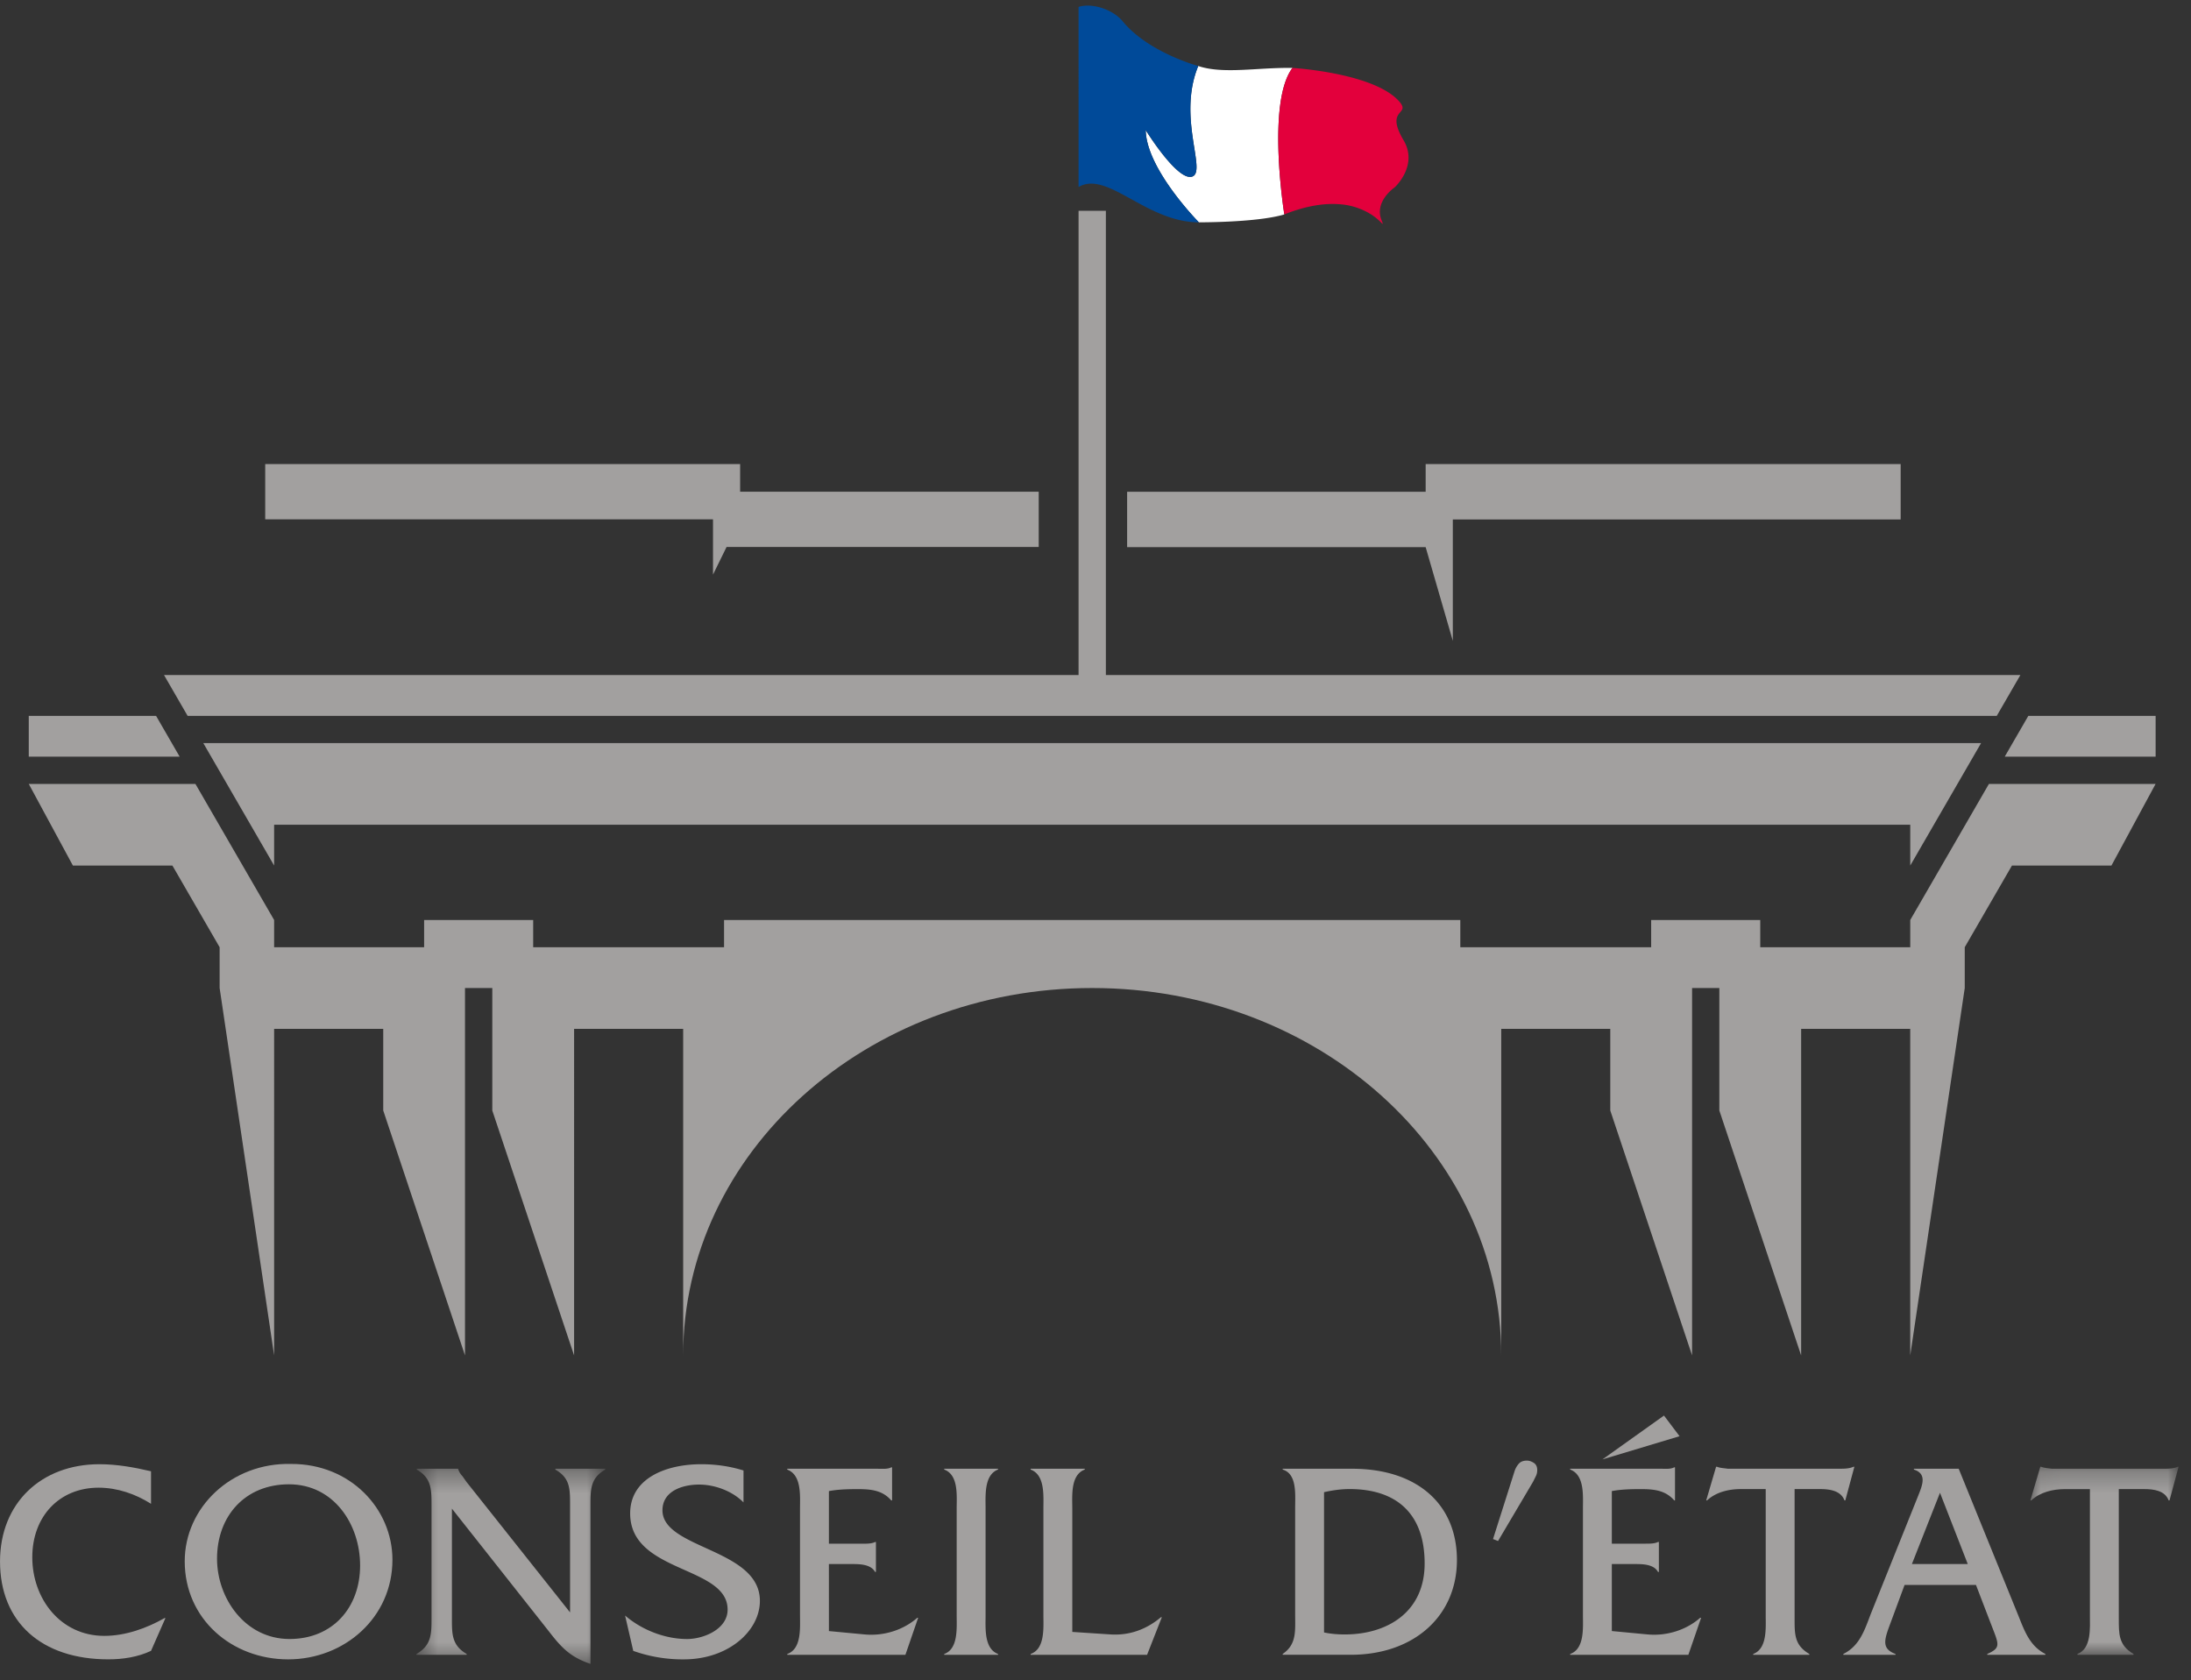
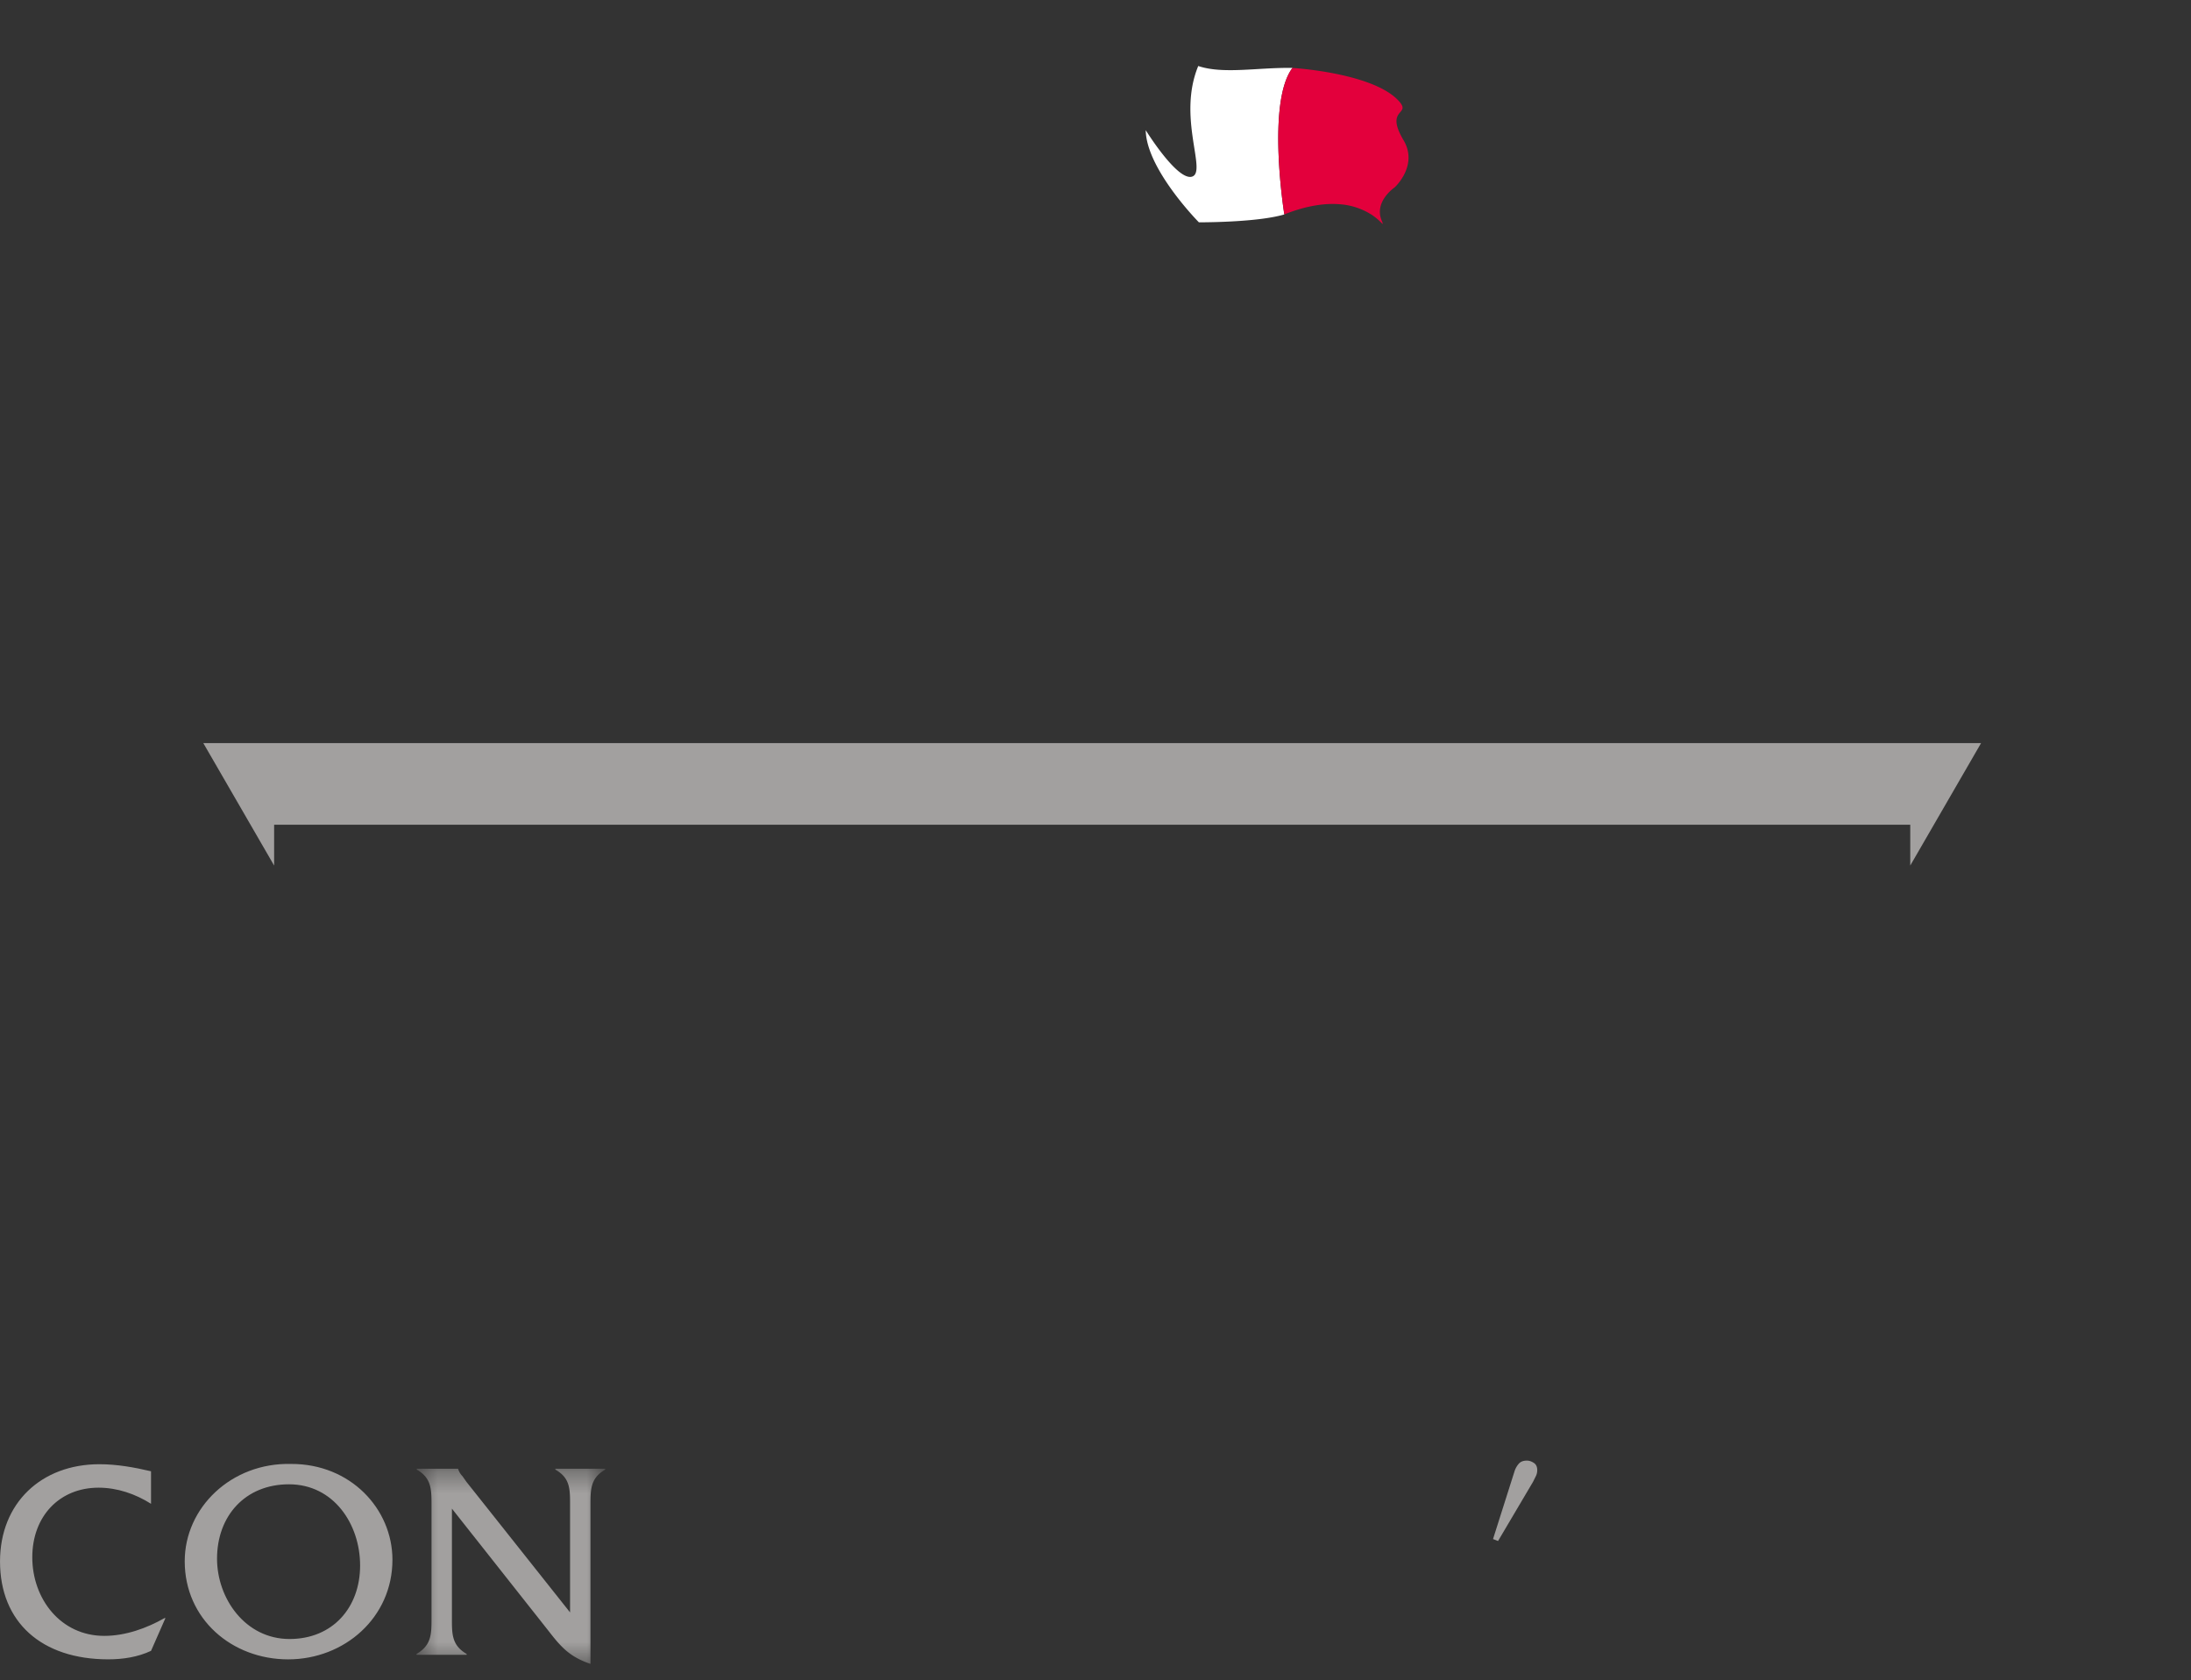
<svg xmlns="http://www.w3.org/2000/svg" width="103" height="79" viewBox="0 0 103 79">
  <rect x="0" y="0" width="103" height="79" fill="#333333" stroke="none" />
  <defs>
    <path id="a" d="M9.37 9.523H.498V.349H9.37v9.174z" />
-     <path id="c" d="M7.006.256v8.84H.04V.256h6.966z" />
  </defs>
  <g fill="none" fill-rule="evenodd">
-     <path fill="#A2A09F" d="M33.519 27.013l.637-1.298h14.675v-2.598H34.794v-1.299H12.468v2.598h21.051m19.468 1.307h14.034l1.277 4.407v-5.708h21.053v-2.604h-22.33v1.301H52.987" />
    <path fill="#FFF" d="M60.76 3.193c-1.632-.028-3.25.307-4.43-.09-.993 2.407.41 4.952-.28 5.197a.304.304 0 0 1-.134.016c-.733-.06-2.055-2.197-2.055-2.197.027 1.834 2.5 4.333 2.5 4.333.499 0 2.837-.021 4.016-.371 0 0-.849-5.265.384-6.888" />
    <path fill="#E3003C" d="M60.926 3.206l-.167-.013c-1.23 1.623-.383 6.887-.383 6.887 1.077-.428 1.934-.532 2.605-.478a3.2 3.2 0 0 1 1.52.506c.32.215.473.416.5.417.014 0-.007-.053-.058-.184-.343-.882.618-1.53.618-1.53s1.127-1.02.423-2.215c-.907-1.527.383-1.171-.213-1.834-1.04-1.174-4.096-1.495-4.845-1.556" />
-     <path fill="#004A99" d="M52.763.985c1.214 1.488 3.569 2.118 3.569 2.118-.995 2.408.407 4.952-.282 5.196a.306.306 0 0 1-.135.018c-.732-.06-2.053-2.199-2.053-2.199.025 1.834 2.5 4.334 2.5 4.334-2.482 0-4.305-2.457-5.658-1.66V.325c.63-.2 1.595.112 2.06.659" />
    <path fill="#A2A09F" d="M7.1 70.697c-.733-.464-1.586-.758-2.466-.758-1.837 0-3.116 1.343-3.116 3.272 0 1.953 1.332 3.695 3.383 3.695.999 0 1.997-.36 2.837-.838h.04L7.1 77.61c-.626.293-1.318.399-2.012.399-3.143 0-5.087-1.755-5.087-4.6 0-2.752 1.944-4.573 4.674-4.573.813 0 1.638.146 2.425.332m3.103 4.109c0 1.861 1.319 3.776 3.409 3.776 2.025 0 3.317-1.476 3.317-3.457 0-1.94-1.24-3.816-3.343-3.816-2.064 0-3.383 1.49-3.383 3.497m8.246.053c0 2.712-2.252 4.68-4.903 4.68-2.639 0-4.862-1.888-4.862-4.612 0-2.528 2.198-4.642 4.995-4.575 2.798-.013 4.77 2.114 4.77 4.507" />
    <g transform="translate(19.082 68.7)">
      <mask id="b" fill="#fff">
        <use href="#a" />
      </mask>
      <path fill="#A2A09F" d="M2.163 7.369c0 .743-.013 1.276.693 1.687v.04H.498v-.04c.706-.411.706-.944.706-1.687V2.064c0-.744 0-1.276-.693-1.675v-.04h1.945v.012a.83.83 0 0 0 .2.334l.187.266 4.874 6.142v-5.04c0-.743.013-1.275-.691-1.674v-.04H9.37v.04c-.694.399-.694.93-.694 1.675v7.459c-.946-.32-1.358-.758-1.944-1.516L2.163 2.224" mask="url(#b)" />
    </g>
-     <path fill="#A2A09F" d="M34.952 70.631c-.52-.531-1.346-.838-2.091-.838-.76 0-1.718.294-1.718 1.21 0 1.823 4.58 1.796 4.58 4.256 0 1.421-1.49 2.751-3.569 2.751a6.92 6.92 0 0 1-2.384-.398l-.385-1.663c.785.678 1.876 1.105 2.916 1.105.759 0 1.904-.452 1.904-1.384 0-2.074-4.581-1.702-4.581-4.52 0-1.676 1.718-2.314 3.343-2.314.666 0 1.345.094 1.985.294m4.015 7.55l1.69.159c.88.08 1.8-.199 2.466-.784h.04l-.6 1.742H37.01v-.04c.678-.24.599-1.224.599-1.822v-5.012c0-.612.08-1.581-.6-1.833v-.04h4.262c.227 0 .453.025.626-.067h.04v1.554h-.04c-.412-.478-.958-.53-1.572-.53-.465 0-.933.012-1.358.093v2.473h1.585c.213 0 .427 0 .586-.08h.04V73.9h-.04c-.214-.384-.773-.371-1.185-.371h-.986m6.007-2.606c0-.613.094-1.582-.586-1.836v-.038h2.53v.038c-.665.254-.585 1.238-.585 1.836v5.011c0 .598-.08 1.57.586 1.823v.04h-2.53v-.04c.666-.24.585-1.225.585-1.823m7.246.905c.906.053 1.693-.253 2.358-.811h.041l-.694 1.768h-5.473v-.04c.679-.24.599-1.224.599-1.821v-5.012c0-.612.08-1.582-.6-1.835v-.04h2.544v.04c-.679.253-.586 1.237-.586 1.835v5.797m11.835.026c.32.066.64.093.972.093 1.986 0 3.757-1.037 3.757-3.337 0-2.327-1.305-3.498-3.53-3.498-.399 0-.799.056-1.199.147v6.595zm-1.358-5.877c0-.61.093-1.582-.586-1.78v-.04h3.263c3.039 0 4.928 1.648 4.928 4.293 0 2.62-2.01 4.453-4.994 4.453H60.3v-.04c.666-.451.586-1.09.586-1.873V70.87zm17.339-4.32l.732.97-3.623 1.09 2.89-2.06zm-2.452 10.13l1.692.16c.878.08 1.799-.2 2.463-.784h.043l-.6 1.742h-5.556v-.04c.68-.24.6-1.225.6-1.823v-5.011c0-.613.08-1.582-.6-1.836v-.038h4.264c.226 0 .452.026.626-.067h.038v1.554h-.038c-.412-.477-.96-.53-1.572-.53-.468 0-.933.013-1.36.093v2.472h1.586c.212 0 .425 0 .586-.08h.04v1.41h-.04c-.213-.387-.772-.372-1.186-.372h-.986v3.15zm8.592-.611c0 .758-.013 1.276.693 1.688v.04H82.42v-.04c.666-.252.587-1.223.587-1.82v-5.931h-1.173c-.573 0-1.172.147-1.584.532h-.04l.465-1.582h.04c.161.065.334.065.506.093h5.302c.226 0 .439-.013.611-.093h.041l-.426 1.582h-.04c-.172-.465-.707-.532-1.144-.532h-1.2m6.835.173l-1.32 3.35h2.625L91.2 70.18zm-1.665 4.334l-.693 1.875c-.279.744-.373 1.13.267 1.37v.039h-2.452v-.04c.774-.386 1-1.13 1.292-1.888l2.224-5.544c.188-.478.44-1.037-.199-1.235v-.04h2.106l2.77 6.82c.307.757.545 1.501 1.305 1.887v.04h-2.732v-.04c.654-.291.548-.439.189-1.369l-.72-1.875h-3.357z" />
    <g transform="translate(95.41 68.7)">
      <mask id="d" fill="#fff">
        <use href="#c" />
      </mask>
-       <path fill="#A2A09F" d="M4.196 7.369c0 .758-.013 1.276.692 1.687v.04H2.251v-.04c.667-.251.587-1.223.587-1.82v-5.93H1.665c-.573 0-1.172.147-1.585.531H.04L.506.256h.04c.16.065.334.065.508.093h5.3c.227 0 .44-.013.612-.093h.04L6.58 1.837h-.04c-.173-.464-.707-.532-1.147-.532H4.196" mask="url(#d)" />
+       <path fill="#A2A09F" d="M4.196 7.369c0 .758-.013 1.276.692 1.687v.04H2.251v-.04c.667-.251.587-1.223.587-1.82v-5.93H1.665c-.573 0-1.172.147-1.585.531H.04L.506.256h.04c.16.065.334.065.508.093h5.3c.227 0 .44-.013.612-.093h.04L6.58 1.837c-.173-.464-.707-.532-1.147-.532H4.196" mask="url(#d)" />
    </g>
-     <path fill="#A2A09F" d="M7.337 33.654H1.352v1.919h7.094m85.423-1.919l1.11-1.918H51.988V9.91h-1.284v21.826H7.711l1.109 1.918m80.982 9.596v1.281H82.75v-1.28h-5.128v1.28H68.65v-1.28H34.038v1.28h-8.973v-1.28h-5.127v1.28h-7.051v-1.28l-3.7-6.397H1.352l2.075 3.838h4.678l2.22 3.84v1.917l2.562 17.273V48.368h5.129v3.839l3.844 11.515V46.45h1.283v5.758l3.846 11.515V48.368h5.127v15.354c0-9.54 8.609-17.273 19.228-17.273 10.619 0 19.23 7.734 19.23 17.273V48.368H75.7v3.839l3.846 11.515V46.45h1.281v5.758l3.846 11.515V48.368h5.128v15.354l2.563-17.273v-1.918l2.219-3.839h4.677l2.076-3.838H93.5m1.853-3.2l-1.11 1.919h7.094v-1.919" />
    <path fill="#A2A09F" d="M93.132 34.934H9.557l3.33 5.757v-1.919h76.915v1.919M71.384 68.83c.087-.11.218-.164.396-.164.104 0 .212.035.32.104.112.071.166.185.166.342a.632.632 0 0 1-.066.288 31.45 31.45 0 0 0-.131.263l-1.645 2.783-.236-.092 1.012-3.19a1 1 0 0 1 .184-.334" />
  </g>
</svg>